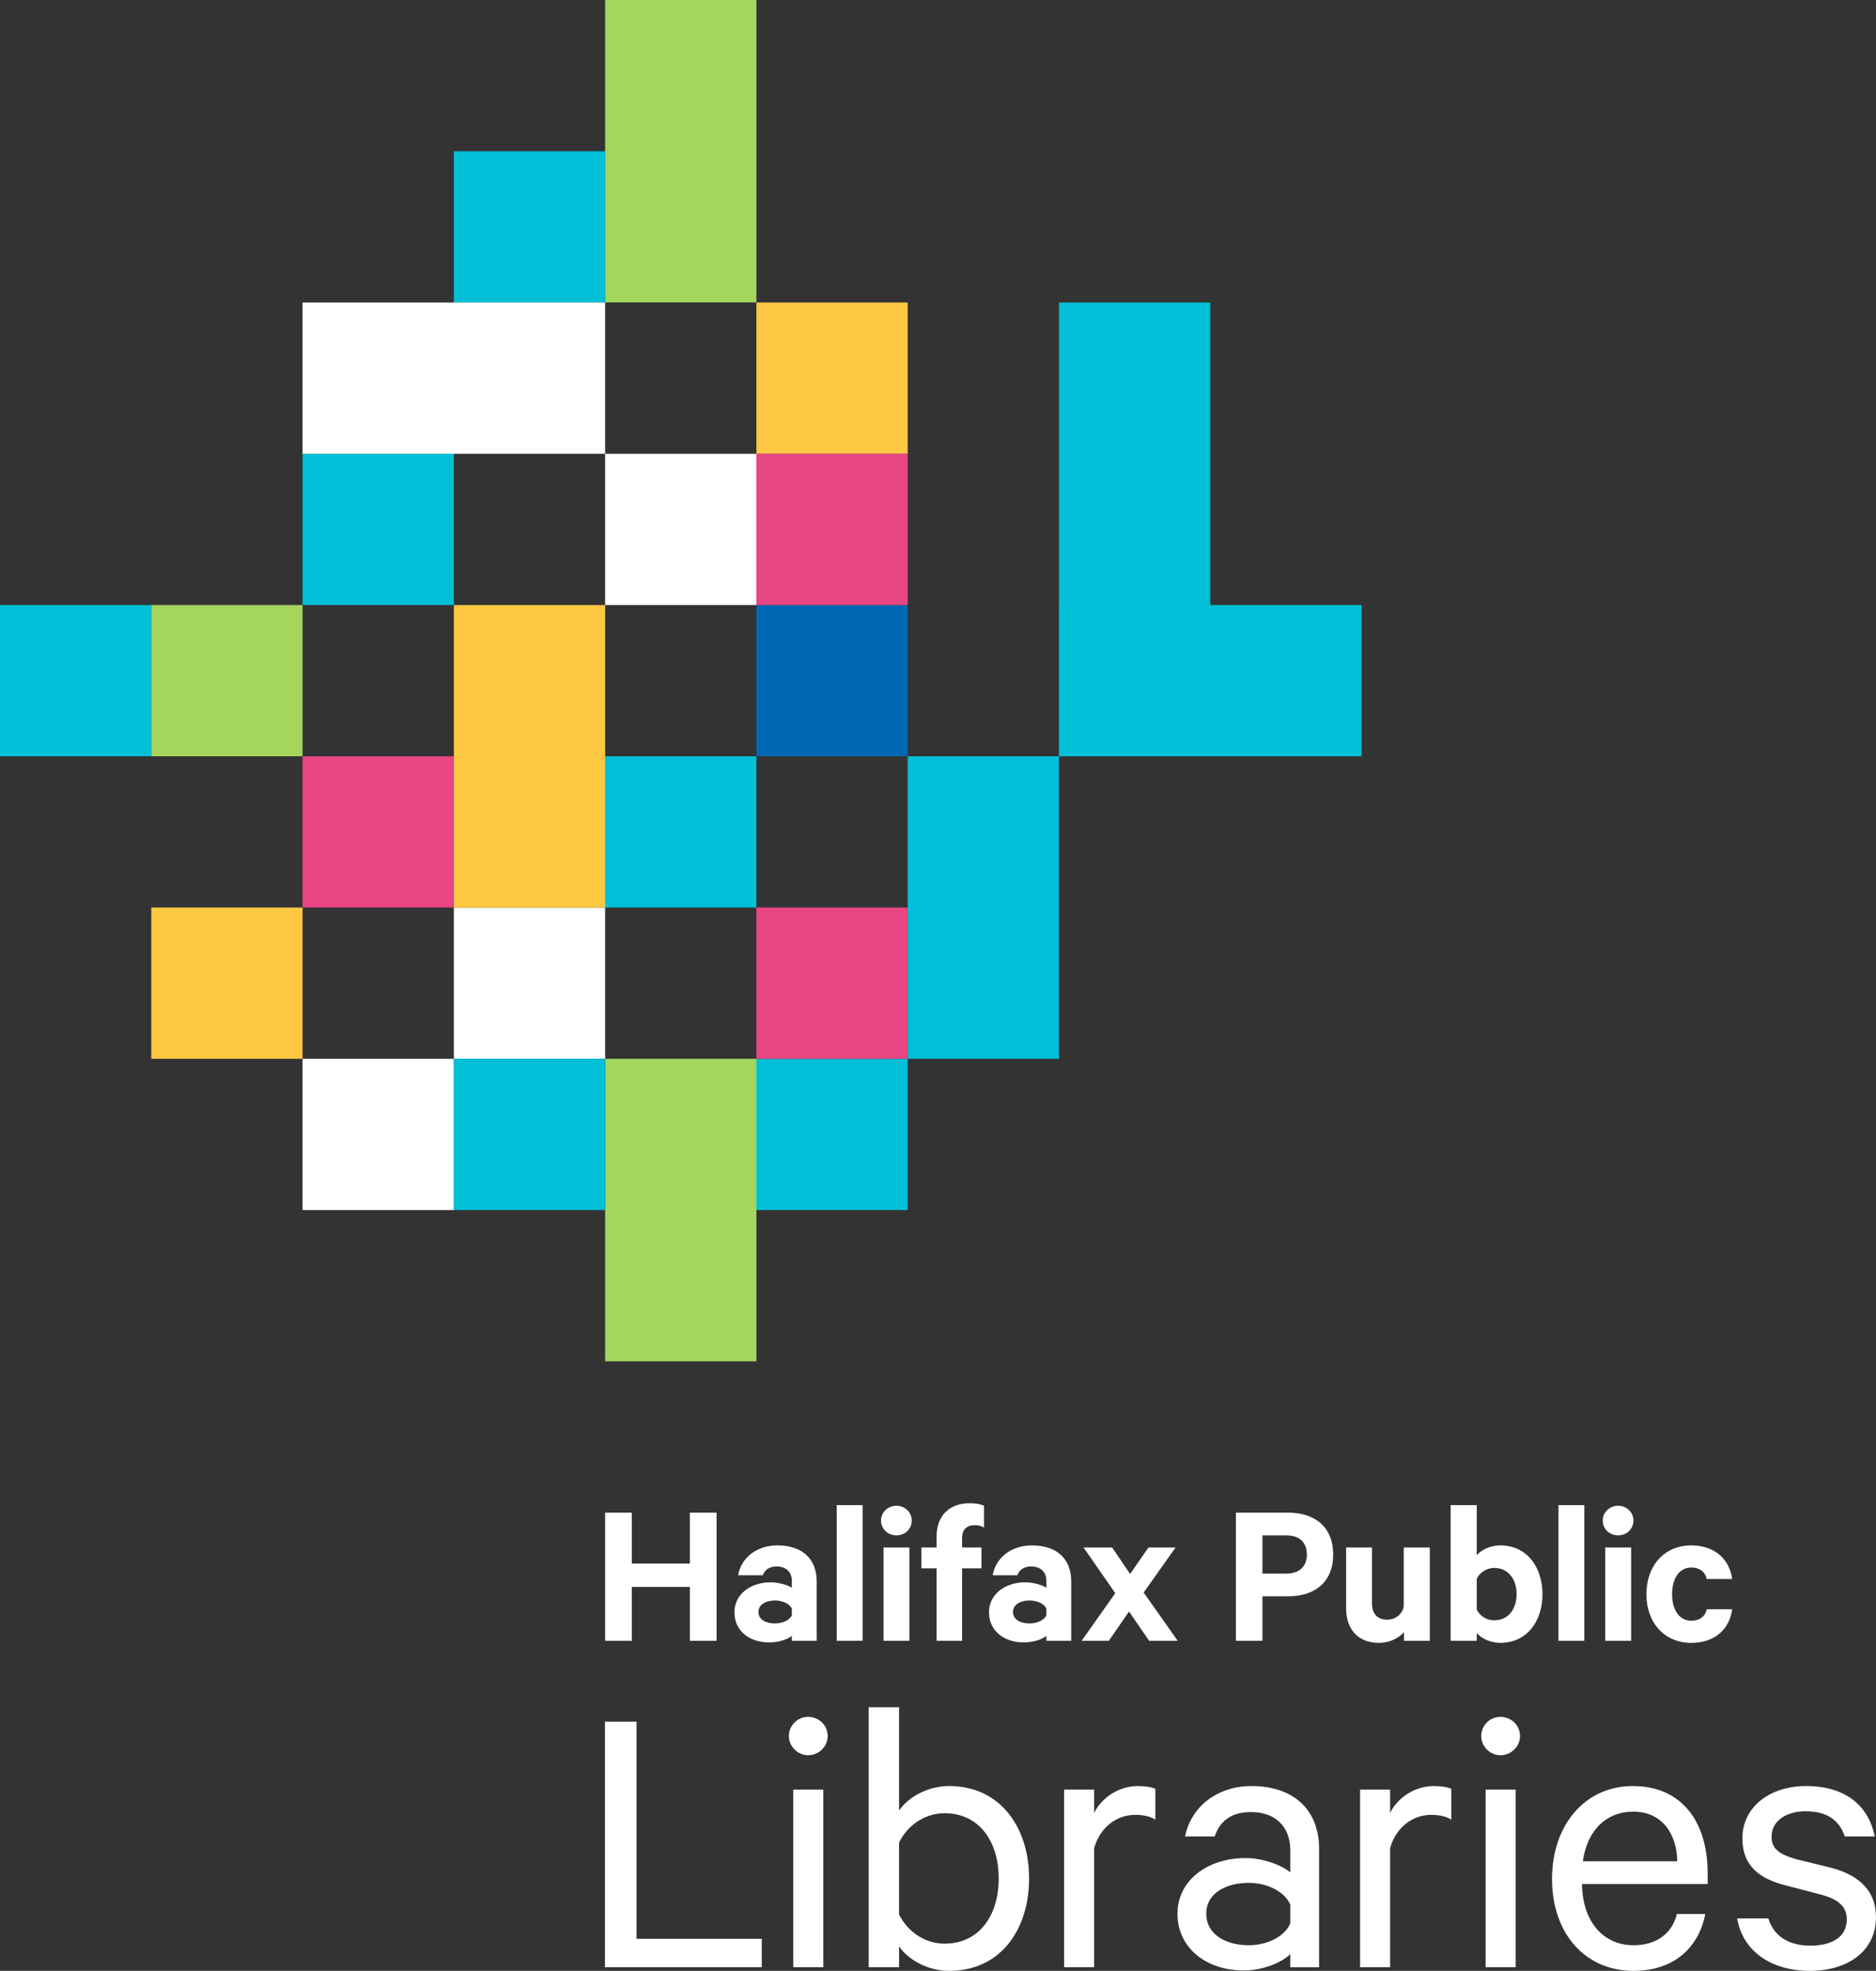
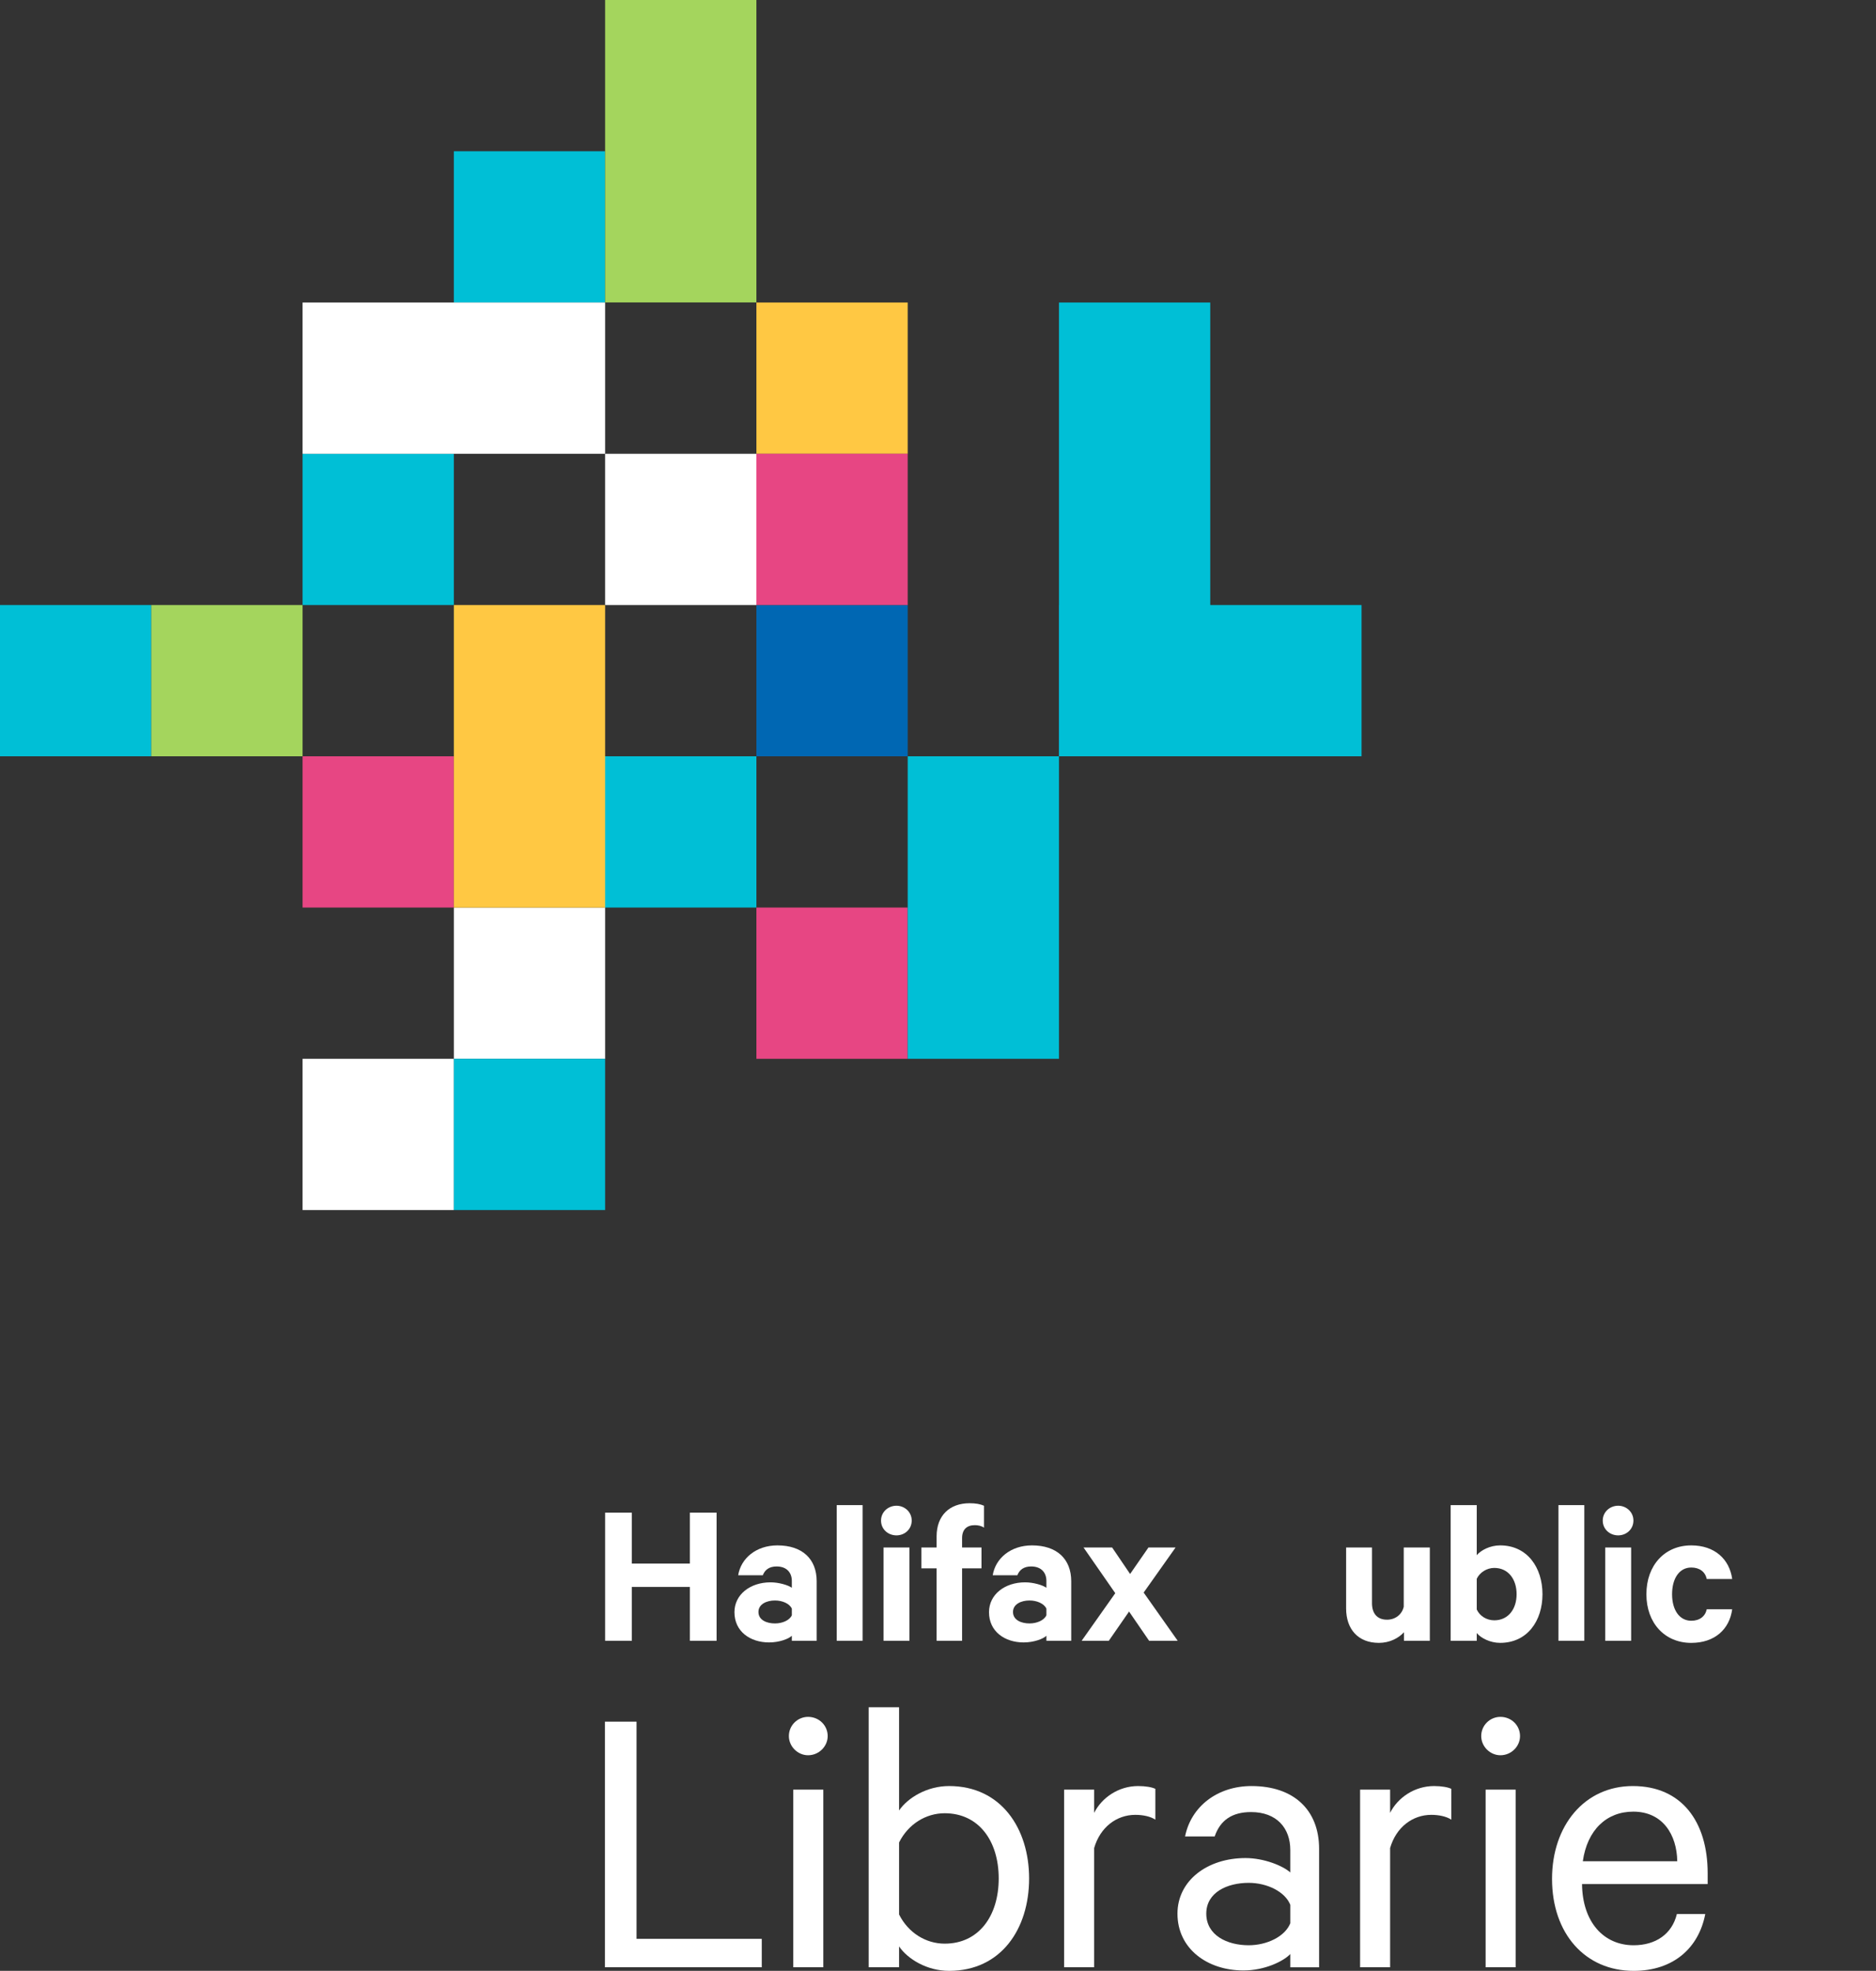
<svg xmlns="http://www.w3.org/2000/svg" version="1.1" id="Layer_1" x="0px" y="0px" viewBox="104.774 0 582.453 612" enable-background="new 104.774 0 582.453 612" xml:space="preserve">
  <rect x="104.774" y="0" width="582.453" height="612" fill="#333333" stroke="none" />
  <g>
    <rect x="433.561" y="187.877" fill="#0067B3" width="46.969" height="46.968" />
    <path fill="#FFFFFF" d="M292.594,534.608h9.812v67.452h38.879v8.822h-48.692V534.608z" />
    <path fill="#FFFFFF" d="M355.665,545.045c-3.229,0-5.961-2.728-5.961-5.955c0-3.356,2.73-5.964,5.961-5.964   c3.348,0,6.086,2.607,6.086,5.964C361.753,542.315,359.013,545.045,355.665,545.045z M360.391,610.883h-9.324v-55.157h9.324   V610.883z" />
    <path fill="#FFFFFF" d="M383.914,610.883h-9.435v-80.738h9.435v32.048c2.738-3.977,8.7-7.584,15.535-7.584   c16.146,0,24.838,13.171,24.838,28.691c0,15.658-8.691,28.698-24.838,28.698c-6.835,0-12.795-3.607-15.535-7.584V610.883z    M383.914,594.484c2.859,5.712,8.327,9.067,14.166,9.067c10.558,0,16.767-8.57,16.767-20.252c0-11.673-6.209-20.243-16.767-20.243   c-5.839,0-11.307,3.355-14.166,9.073V594.484z" />
    <path fill="#FFFFFF" d="M463.482,565.05c-1.49-1.001-3.844-1.498-6.213-1.498c-5.835,0-10.927,3.854-12.787,10.314v37.017h-9.323   v-55.157h9.325v7.21c2.355-4.717,7.572-8.325,13.656-8.325c2.368,0,4.35,0.374,5.342,0.872V565.05L463.482,565.05z" />
    <path fill="#FFFFFF" d="M505.382,610.883v-4.105c-2.112,2.239-7.953,5.098-14.543,5.098c-11.178,0-20.489-6.71-20.489-17.643   c0-10.306,9.312-17.262,21.116-17.262c5.703,0,11.544,2.355,13.914,4.463v-6.949c0-6.834-4.236-11.795-12.187-11.795   c-5.827,0-9.558,2.484-11.293,7.576h-9.193c1.862-9.319,10.059-15.655,20.623-15.655c13.165,0,20.994,7.455,20.994,19.509v36.766   h-8.942V610.883z M505.382,591.502c-1.621-4.104-7.216-6.833-12.922-6.833c-6.71,0-13.165,2.98-13.165,9.563   c0,6.711,6.455,9.815,13.165,9.815c5.706,0,11.301-2.736,12.922-6.834V591.502z" />
    <path fill="#FFFFFF" d="M555.374,565.05c-1.489-1.001-3.854-1.498-6.209-1.498c-5.839,0-10.933,3.854-12.797,10.314v37.017h-9.317   v-55.157h9.317v7.21c2.362-4.717,7.576-8.325,13.661-8.325c2.363,0,4.351,0.374,5.345,0.872V565.05z" />
    <path fill="#FFFFFF" d="M570.621,545.045c-3.229,0-5.964-2.728-5.964-5.955c0-3.356,2.734-5.964,5.964-5.964   c3.356,0,6.084,2.607,6.084,5.964C576.705,542.315,573.978,545.045,570.621,545.045z M575.344,610.883h-9.319v-55.157h9.319   V610.883z" />
    <path fill="#FFFFFF" d="M634.214,594.355C632.225,604.799,624.404,612,611.98,612c-15.029,0-25.336-11.551-25.336-28.569   c0-16.521,10.061-28.82,25.091-28.82c15.151,0,23.228,11.056,23.228,27.077v3.356h-39.006c0.124,11.804,6.71,19.004,16.023,19.004   c6.838,0,11.927-3.478,13.417-9.692H634.214z M596.202,577.963h29.318c-0.123-8.194-4.472-15.404-13.663-15.404   C603.539,562.559,597.571,568.279,596.202,577.963z" />
-     <path fill="#FFFFFF" d="M653.81,595.725c1.735,5.718,6.583,8.447,13.044,8.447c6.582,0,11.305-2.606,11.305-8.196   c0-3.854-2.49-6.215-8.202-7.704l-10.933-2.854c-7.821-1.987-13.287-5.969-13.287-14.534c0-9.814,8.57-16.273,19.748-16.273   c12.171,0,19.378,5.962,21.365,15.655h-9.317c-1.612-4.969-5.46-7.829-12.171-7.829c-5.468,0-10.558,2.613-10.558,7.944   c0,3.736,2.482,5.472,7.697,6.958l10.688,2.613c9.437,2.479,14.037,7.699,14.037,15.396c0,10.443-8.698,16.652-20.506,16.652   c-12.038,0-20.86-6.086-22.598-16.275H653.81L653.81,595.725z" />
    <g>
      <path fill="#FFFFFF" d="M327.257,469.711v39.787h-8.293v-16.717h-18.019v16.717h-8.295v-39.787h8.295v15.812h18.019v-15.812    H327.257z" />
      <path fill="#FFFFFF" d="M350.622,509.496v-1.557c-0.973,0.973-3.89,2.076-7.063,2.076c-5.833,0-10.757-3.368-10.757-9.395    c0-5.506,4.923-9.27,11.208-9.27c2.526,0,5.442,0.844,6.609,1.688v-2.138c0-2.463-1.492-4.478-4.733-4.478    c-2.267,0-3.628,1.04-4.274,2.722h-7.648c0.841-5.241,5.575-9.266,12.183-9.266c7.715,0,12.187,4.214,12.187,11.144v18.475h-7.711    V509.496z M350.622,499.518c-0.713-1.558-2.914-2.532-5.247-2.532c-2.528,0-5.12,1.104-5.12,3.565c0,2.533,2.591,3.565,5.12,3.565    c2.333,0,4.536-0.973,5.247-2.53V499.518z" />
      <path fill="#FFFFFF" d="M372.587,509.496h-8.031v-42.121h8.031V509.496z" />
      <path fill="#FFFFFF" d="M383.113,476.77c-2.593,0-4.8-1.879-4.8-4.603c0-2.655,2.207-4.601,4.8-4.601    c2.525,0,4.725,1.945,4.725,4.601C387.838,474.891,385.638,476.77,383.113,476.77z M387.127,509.496h-8.031v-28.964h8.031V509.496    z" />
      <path fill="#FFFFFF" d="M410.284,474.372c-0.85-0.584-1.884-0.775-2.858-0.775c-2.465,0-3.948,1.361-3.948,4.017v2.919h6.025    v6.473h-6.025v22.491h-7.91v-22.491h-4.731v-6.473h4.731v-3.437c0-6.55,4.085-10.307,10.239-10.307    c1.879,0,3.311,0.258,4.478,0.777V474.372z" />
      <path fill="#FFFFFF" d="M429.658,509.496v-1.557c-0.98,0.973-3.894,2.076-7.066,2.076c-5.83,0-10.755-3.368-10.755-9.395    c0-5.506,4.923-9.27,11.204-9.27c2.532,0,5.443,0.844,6.615,1.688v-2.138c0-2.463-1.495-4.478-4.739-4.478    c-2.267,0-3.62,1.04-4.274,2.722h-7.65c0.844-5.241,5.579-9.266,12.185-9.266c7.72,0,12.185,4.214,12.185,11.144v18.475h-7.703    V509.496z M429.658,499.518c-0.719-1.558-2.919-2.532-5.252-2.532c-2.529,0-5.12,1.104-5.12,3.565c0,2.533,2.591,3.565,5.12,3.565    c2.333,0,4.533-0.973,5.252-2.53V499.518z" />
      <path fill="#FFFFFF" d="M459.854,494.529l10.565,14.969h-8.876l-6.224-9.074l-6.287,9.074h-8.43l10.437-14.777l-9.852-14.187    h8.877l5.581,8.223l5.695-8.223h8.422L459.854,494.529z" />
-       <path fill="#FFFFFF" d="M496.73,495.694v13.804h-8.238v-39.787h16.203c8.428,0,14,4.534,14,13.022c0,8.428-5.574,12.961-14,12.961    H496.73L496.73,495.694z M504.184,476.77h-7.453v11.864h7.453c4.274,0,6.344-2.462,6.344-5.9    C510.527,479.167,508.458,476.77,504.184,476.77z" />
      <path fill="#FFFFFF" d="M548.702,509.496h-8.033v-2.653c-1.621,1.81-4.411,3.31-7.779,3.31c-6.487,0-10.178-4.28-10.178-10.701    v-18.917h8.033v17.305c0,3.042,1.496,5.112,4.669,5.112c2.465,0,4.601-1.49,5.187-4.017v-18.4h8.1v28.962H548.702z" />
      <path fill="#FFFFFF" d="M563.269,509.496h-8.1v-42.121h8.1v15.554c1.292-1.559,4.146-3.051,7.256-3.051    c8.428,0,13.151,6.867,13.151,15.167c0,8.29-4.726,15.104-13.151,15.104c-3.112,0-5.966-1.498-7.256-3.05V509.496z     M563.269,499.777c0.897,2.008,3.044,3.369,5.438,3.369c4.343,0,6.937-3.5,6.937-8.1c0-4.669-2.594-8.171-6.937-8.171    c-2.327,0-4.54,1.43-5.438,3.379V499.777z" />
      <path fill="#FFFFFF" d="M596.665,509.496h-8.033v-42.121h8.033V509.496z" />
      <path fill="#FFFFFF" d="M607.181,476.77c-2.585,0-4.792-1.879-4.792-4.603c0-2.655,2.207-4.601,4.792-4.601    c2.527,0,4.733,1.945,4.733,4.601C611.914,474.891,609.707,476.77,607.181,476.77z M611.203,509.496h-8.037v-28.964h8.037V509.496    z" />
      <path fill="#FFFFFF" d="M629.871,479.88c7.268,0,11.87,4.282,12.708,10.438h-7.902c-0.457-2.207-2.206-3.567-4.806-3.567    c-3.69,0-5.957,3.37-5.957,8.299c0,4.859,2.267,8.229,5.957,8.229c2.6,0,4.349-1.361,4.806-3.566h7.902    c-0.836,6.222-5.438,10.443-12.708,10.443c-8.225,0-13.929-6.161-13.929-15.104C615.942,486.035,621.646,479.88,629.871,479.88z" />
    </g>
    <rect x="339.619" y="187.877" fill="#0067B3" width="46.973" height="46.968" />
    <rect x="339.619" y="93.938" fill="#FFC843" width="46.973" height="46.969" />
    <rect x="339.619" y="140.906" fill="#E74683" width="46.973" height="46.971" />
-     <rect x="339.619" y="328.783" fill="#00BFD6" width="46.973" height="46.968" />
    <rect x="339.619" y="281.814" fill="#E74683" width="46.973" height="46.969" />
    <rect x="104.774" y="187.877" fill="#00BFD6" width="46.968" height="46.968" />
    <rect x="245.68" y="46.969" fill="#00BFD6" width="46.969" height="46.969" />
    <rect x="198.711" y="140.906" fill="#00BFD6" width="46.969" height="46.971" />
    <rect x="292.362" y="234.845" fill="#00BFD6" width="47.257" height="46.969" />
    <rect x="151.742" y="187.877" fill="#A4D55D" width="46.969" height="46.968" />
-     <rect x="151.742" y="281.814" fill="#FFC843" width="46.969" height="46.969" />
    <rect x="245.68" y="281.814" fill="#FFFFFF" width="46.969" height="46.969" />
    <rect x="198.711" y="328.783" fill="#FFFFFF" width="46.969" height="46.968" />
    <rect x="292.648" fill="#A4D55D" width="46.969" height="93.911" />
    <polygon fill="#00BFD6" points="480.529,187.877 480.529,93.938 433.561,93.938 433.561,234.803 433.561,234.845 527.498,234.845    527.498,187.877  " />
    <rect x="292.648" y="140.906" fill="#FFFFFF" width="46.969" height="46.971" />
-     <rect x="292.648" y="328.783" fill="#A4D55D" width="46.969" height="93.938" />
    <rect x="245.68" y="328.783" fill="#00BFD6" width="46.969" height="46.968" />
    <rect x="386.592" y="234.845" fill="#00BFD6" width="46.969" height="93.938" />
    <rect x="198.711" y="234.845" fill="#E74683" width="46.969" height="46.969" />
    <rect x="245.68" y="187.877" fill="#FFC843" width="46.969" height="93.937" />
    <rect x="198.711" y="93.938" fill="#FFFFFF" width="93.938" height="46.969" />
  </g>
</svg>